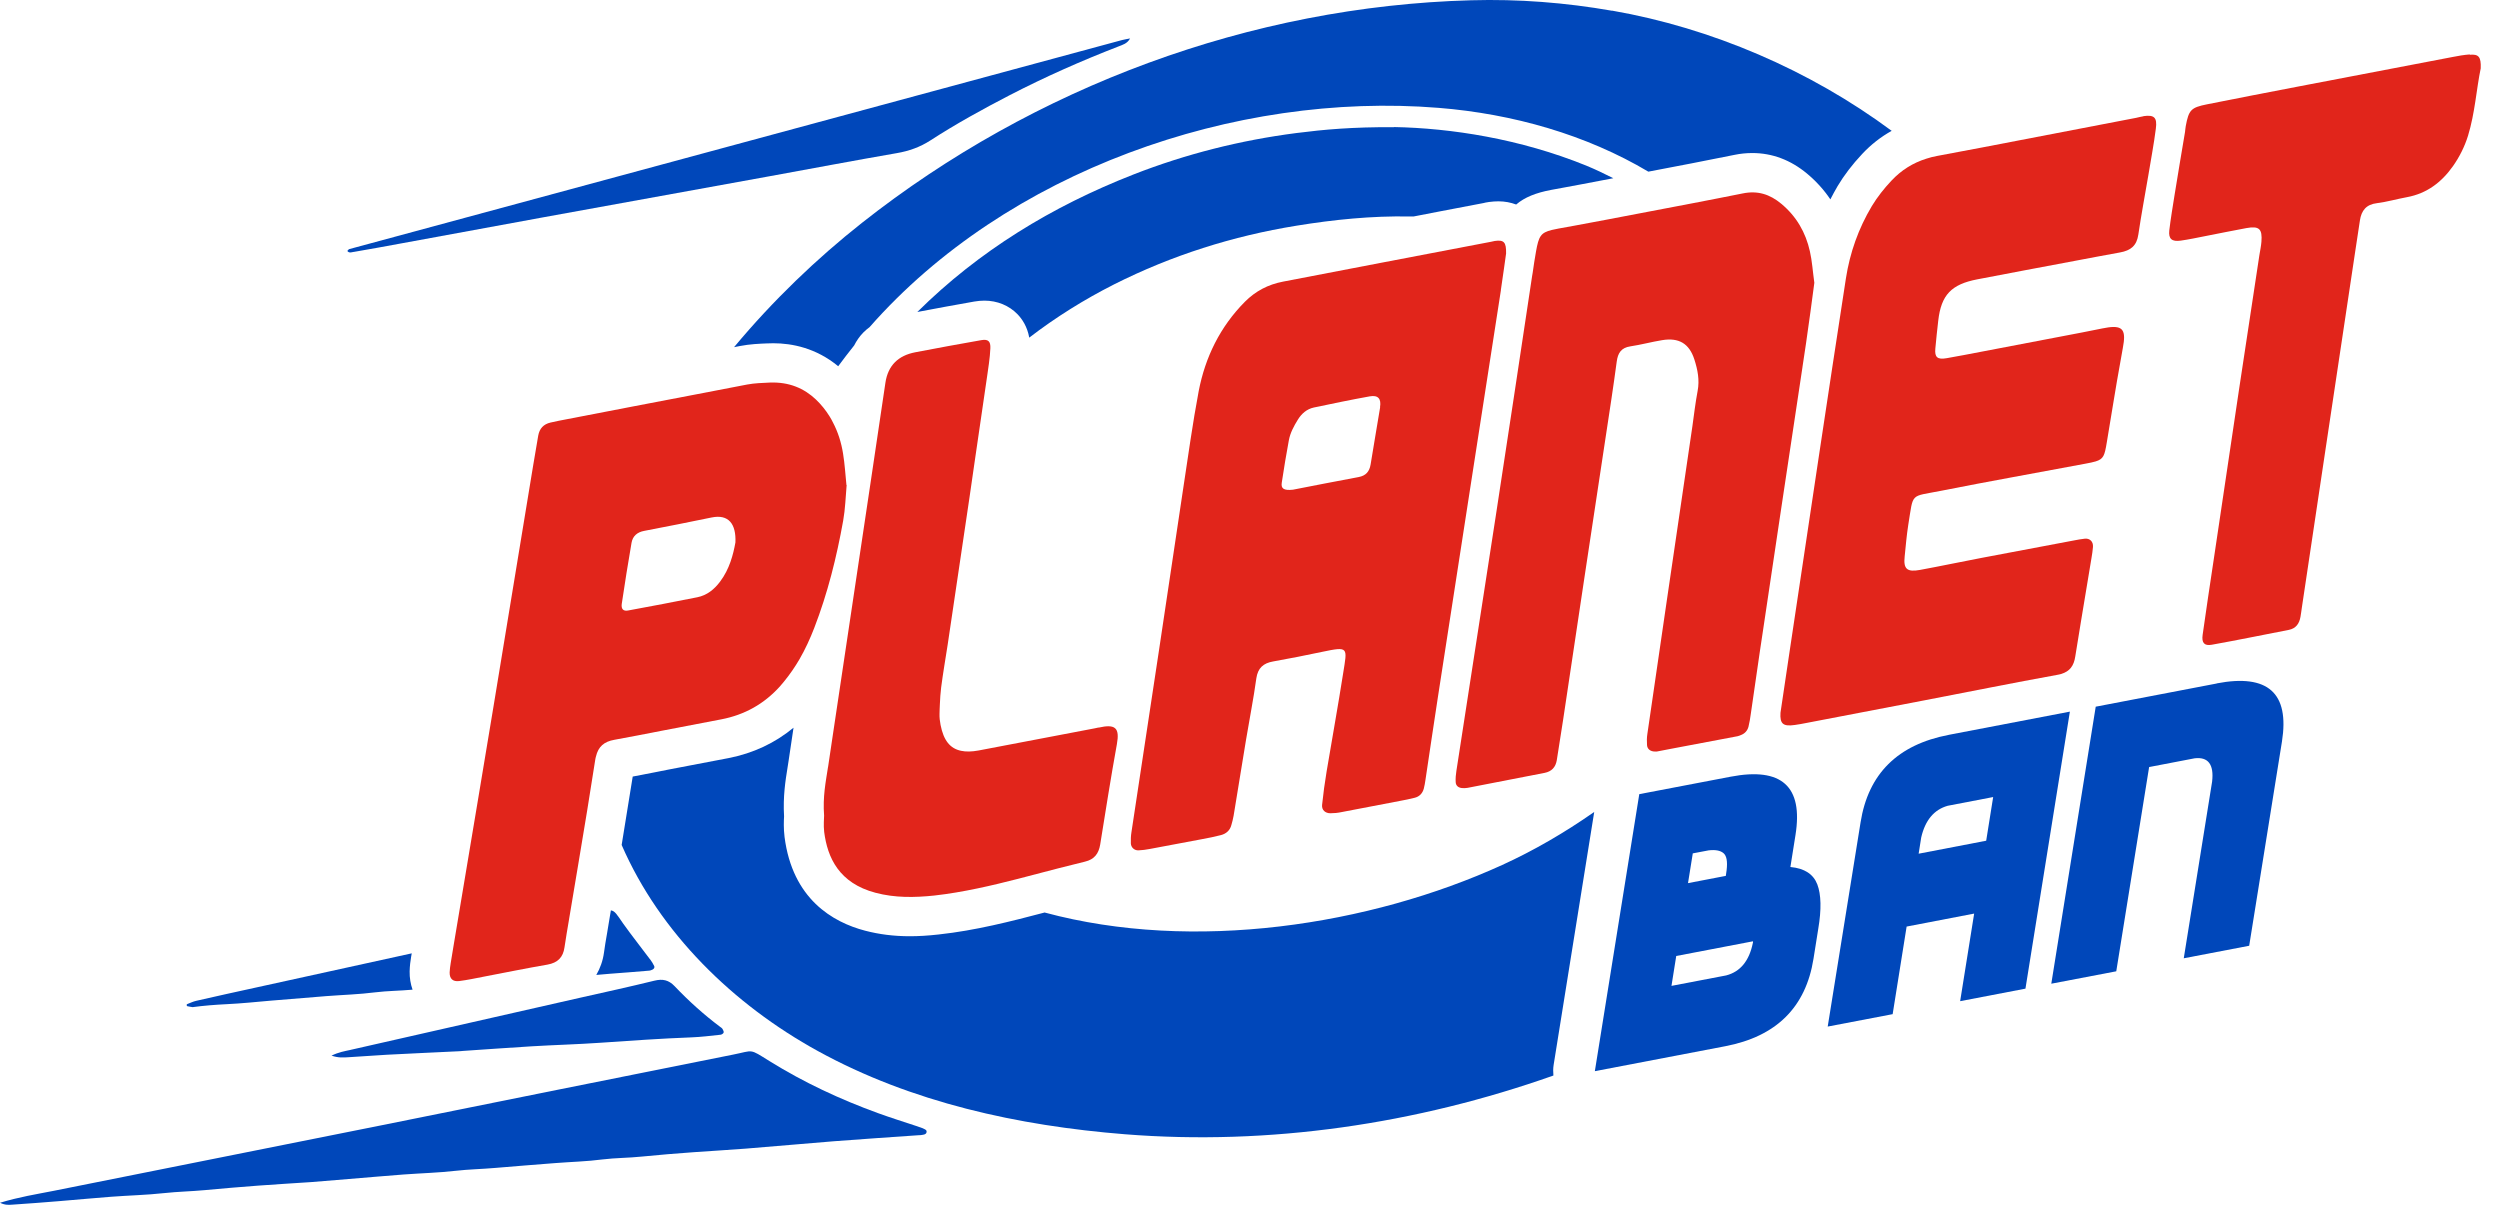
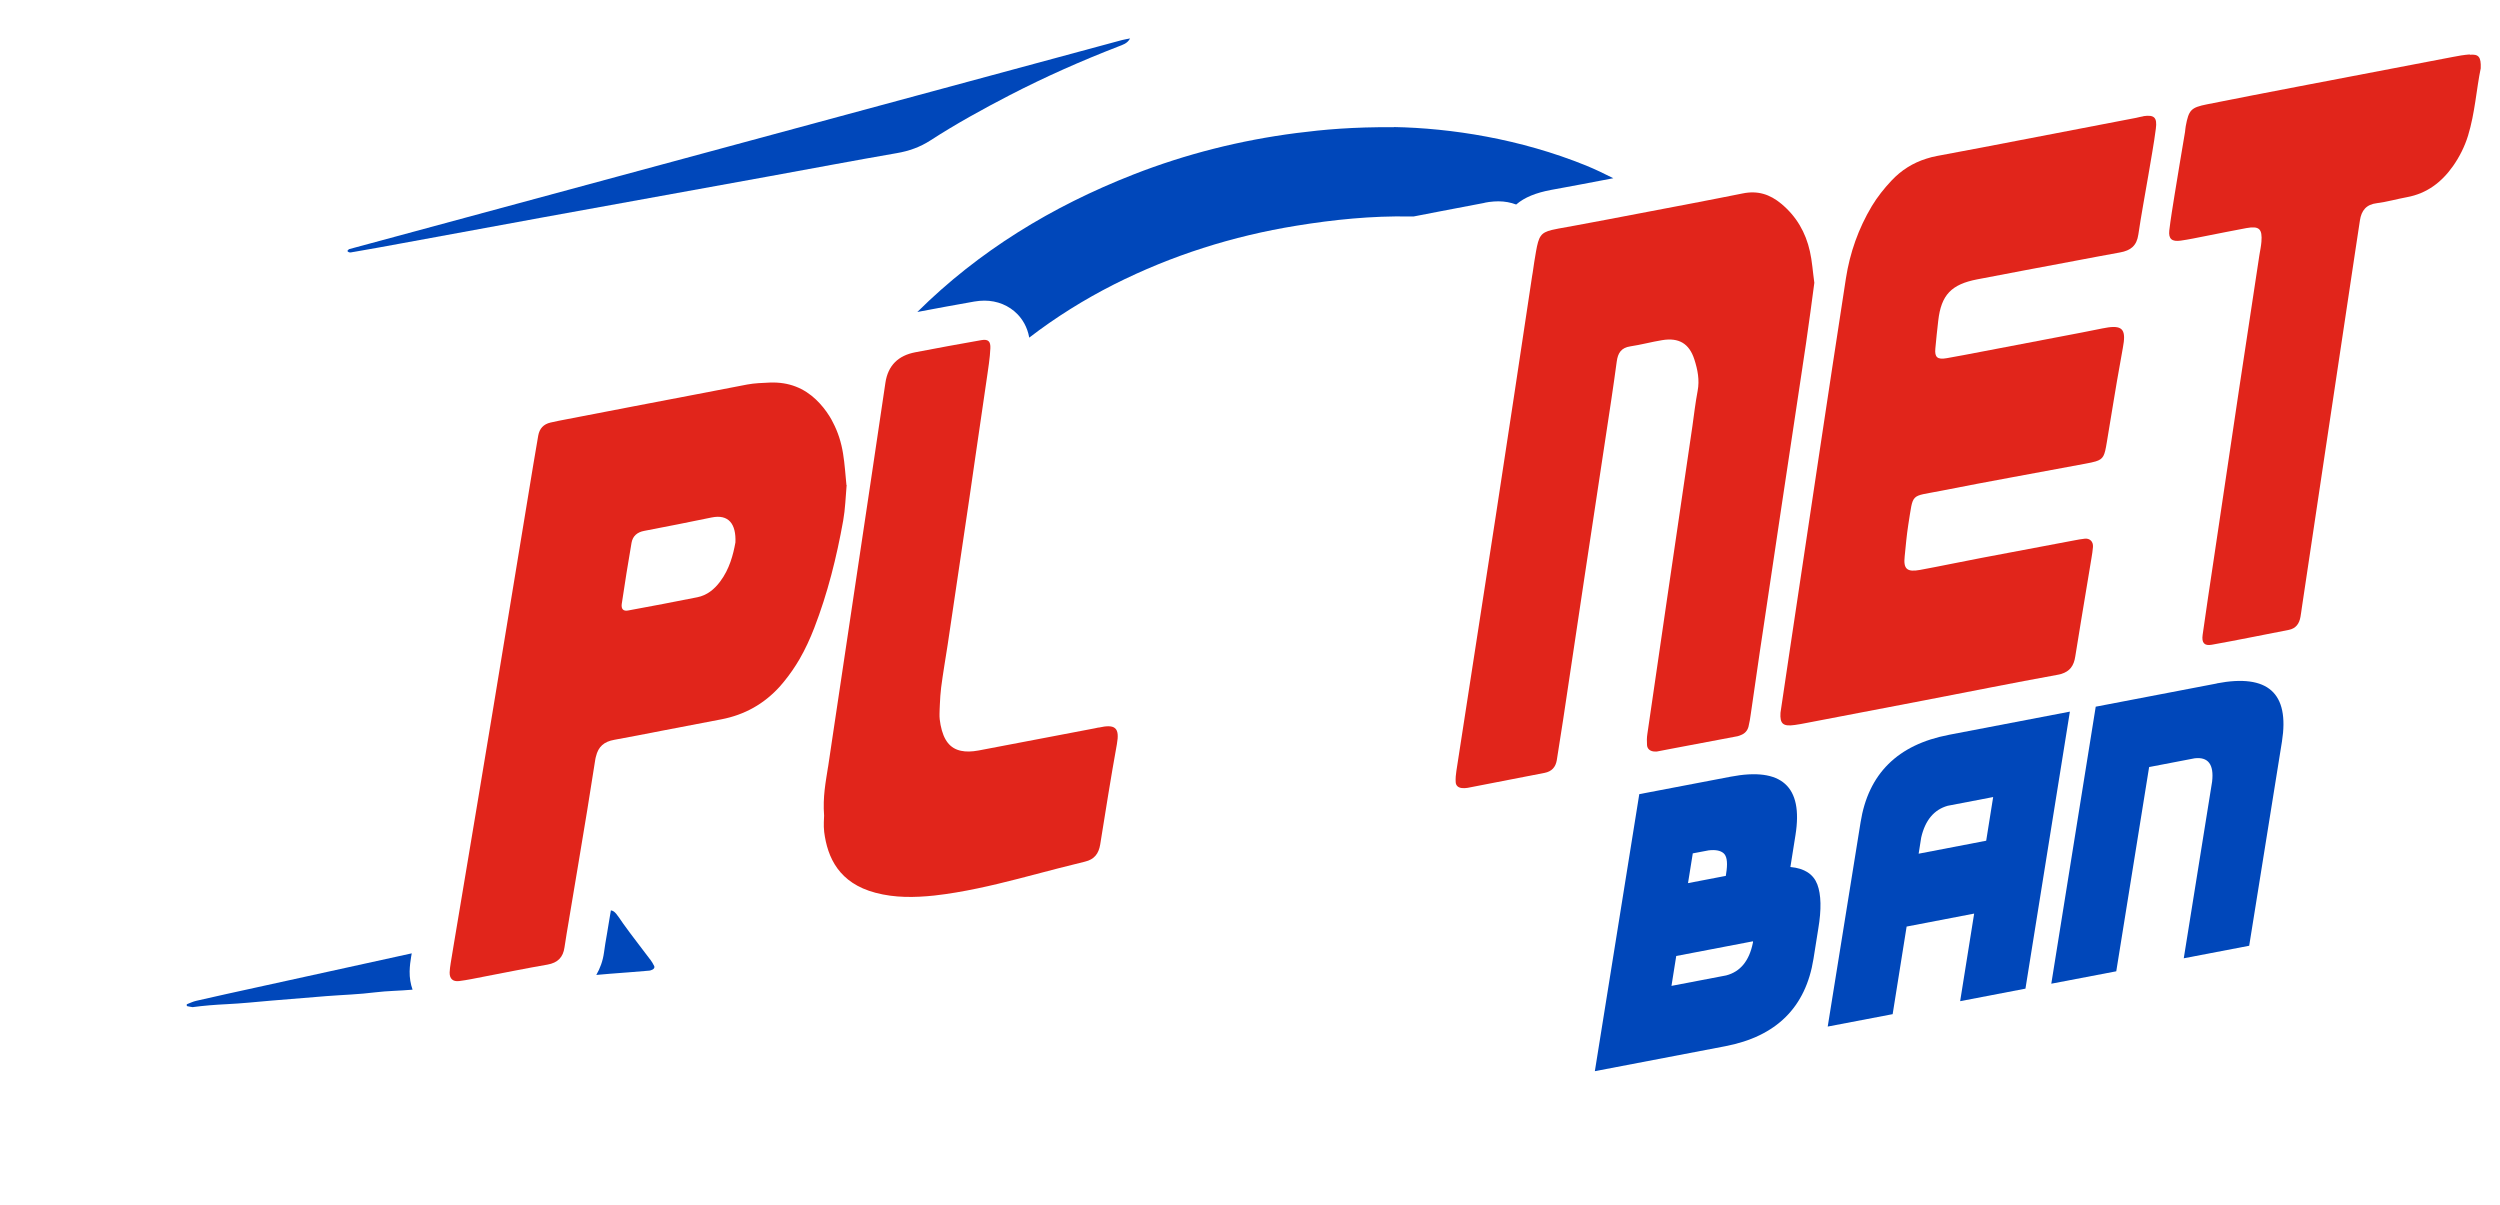
<svg xmlns="http://www.w3.org/2000/svg" width="83" height="40" viewBox="0 0 83 40" fill="none">
-   <path d="M49.828 9.633C49.866 9.389 49.901 9.145 49.932 8.916C49.955 8.74 49.978 8.569 50.002 8.416C50.01 8.034 49.928 7.958 49.626 8C49.584 8.008 49.545 8.019 49.502 8.027C48.291 8.26 47.083 8.492 45.871 8.721C44.78 8.931 43.684 9.141 42.592 9.351C42.101 9.446 41.683 9.664 41.33 10.019C40.506 10.851 40.014 11.858 39.797 12.984C39.596 14.048 39.449 15.124 39.286 16.193C39.015 17.986 38.752 19.78 38.481 21.573C38.175 23.592 37.87 25.611 37.564 27.629C37.544 27.751 37.54 27.877 37.544 28.003C37.552 28.137 37.66 28.236 37.796 28.232C37.92 28.228 38.048 28.209 38.171 28.186C38.752 28.079 39.333 27.969 39.917 27.858C40.126 27.82 40.332 27.778 40.537 27.725C40.711 27.679 40.835 27.568 40.881 27.393C40.908 27.293 40.939 27.19 40.955 27.087C41.094 26.244 41.23 25.401 41.369 24.557C41.481 23.878 41.617 23.203 41.71 22.523C41.76 22.176 41.942 22.016 42.275 21.959C42.817 21.863 43.355 21.756 43.893 21.642C44.787 21.455 44.729 21.489 44.594 22.344C44.423 23.436 44.226 24.523 44.044 25.611C43.982 25.981 43.932 26.351 43.893 26.725C43.878 26.893 43.998 27 44.168 27C44.292 27 44.419 26.988 44.543 26.961C45.186 26.839 45.829 26.713 46.475 26.591C46.642 26.561 46.808 26.526 46.971 26.485C47.126 26.446 47.226 26.339 47.269 26.187C47.296 26.088 47.311 25.985 47.327 25.881C47.466 24.954 47.602 24.027 47.745 23.1C48.109 20.73 48.48 18.364 48.844 15.994C49.173 13.873 49.502 11.751 49.831 9.629L49.828 9.633ZM45.821 13.518C45.72 14.151 45.604 14.785 45.504 15.422C45.465 15.655 45.349 15.792 45.109 15.838C44.342 15.979 43.58 16.132 42.925 16.258C42.616 16.292 42.526 16.216 42.554 16.029C42.627 15.556 42.701 15.086 42.79 14.617C42.836 14.369 42.956 14.148 43.088 13.934C43.212 13.732 43.386 13.579 43.622 13.529C44.238 13.4 44.857 13.27 45.476 13.159C45.751 13.11 45.864 13.236 45.817 13.518H45.821Z" fill="#E1251B" />
  <path d="M71.163 3.86C71.078 3.871 70.997 3.898 70.916 3.913C69.216 4.241 67.517 4.569 65.817 4.894C65.318 4.989 64.819 5.085 64.319 5.176C64.191 5.199 64.071 5.23 63.955 5.268C63.506 5.409 63.123 5.649 62.794 6C62.55 6.26 62.329 6.538 62.144 6.844C61.698 7.592 61.416 8.393 61.284 9.244C60.978 11.221 60.68 13.197 60.382 15.174C60.049 17.38 59.72 19.581 59.391 21.787C59.298 22.405 59.209 23.023 59.112 23.664C59.089 24.031 59.197 24.126 59.589 24.069C59.712 24.05 59.84 24.031 59.964 24.004C61.273 23.756 62.577 23.504 63.886 23.252C65.357 22.97 66.828 22.672 68.302 22.405C68.349 22.398 68.395 22.386 68.434 22.375C68.717 22.287 68.852 22.108 68.899 21.795C68.961 21.398 69.026 21.001 69.092 20.608C69.204 19.913 69.321 19.219 69.437 18.528C69.456 18.406 69.479 18.28 69.487 18.158C69.499 17.982 69.386 17.872 69.224 17.883C69.1 17.895 68.972 17.921 68.848 17.944C67.83 18.135 66.812 18.326 65.798 18.52C65.113 18.65 64.431 18.795 63.746 18.921C63.313 19.001 63.189 18.891 63.235 18.475C63.27 18.124 63.301 17.769 63.355 17.422C63.533 16.334 63.398 16.502 64.435 16.296C66.03 15.979 67.633 15.697 69.232 15.395C69.379 15.368 69.487 15.346 69.576 15.319C69.839 15.239 69.874 15.12 69.944 14.697C70.099 13.785 70.238 12.873 70.405 11.965C70.428 11.827 70.455 11.69 70.478 11.553C70.59 10.973 70.49 10.801 69.99 10.87C69.932 10.877 69.867 10.889 69.797 10.904C69.348 10.995 68.899 11.083 68.45 11.167C67.571 11.335 66.692 11.503 65.813 11.671C65.418 11.747 65.024 11.823 64.629 11.892C64.323 11.946 64.226 11.862 64.253 11.575C64.28 11.266 64.315 10.954 64.35 10.644C64.447 9.79 64.787 9.439 65.647 9.274C66.181 9.175 66.712 9.072 67.246 8.969C67.788 8.866 68.326 8.767 68.868 8.664C69.371 8.569 69.874 8.473 70.381 8.382C70.745 8.317 70.939 8.156 70.993 7.786C71.09 7.126 71.214 6.474 71.326 5.813C71.411 5.298 71.508 4.787 71.574 4.272C71.624 3.898 71.519 3.806 71.163 3.856V3.86Z" fill="#E1251B" />
  <path d="M59.842 12.186C59.88 11.919 59.923 11.652 59.962 11.385C60.062 10.706 60.151 10.023 60.236 9.389C60.182 9.007 60.163 8.672 60.089 8.347C59.95 7.718 59.64 7.18 59.137 6.764C58.761 6.451 58.355 6.317 57.848 6.424C57.302 6.535 56.756 6.638 56.21 6.745C55.242 6.932 54.275 7.115 53.311 7.298C53.141 7.328 52.974 7.363 52.804 7.393C52.451 7.462 52.099 7.523 51.743 7.588C51.658 7.603 51.584 7.618 51.522 7.634C51.151 7.725 51.085 7.847 50.996 8.347C50.953 8.584 50.918 8.82 50.884 9.061C50.88 9.091 50.872 9.122 50.868 9.152C50.465 11.812 50.071 14.472 49.66 17.128C49.227 19.952 48.789 22.772 48.352 25.595C48.333 25.718 48.321 25.843 48.329 25.969C48.336 26.088 48.418 26.152 48.538 26.164C48.6 26.168 48.665 26.168 48.727 26.156C49.579 25.992 50.427 25.824 51.278 25.66C51.518 25.614 51.646 25.469 51.685 25.241C51.758 24.786 51.828 24.336 51.898 23.882C52.134 22.314 52.366 20.749 52.602 19.181C52.835 17.635 53.067 16.09 53.303 14.544C53.431 13.701 53.562 12.854 53.675 12.007C53.713 11.721 53.822 11.545 54.128 11.499C54.484 11.446 54.832 11.35 55.184 11.293C55.738 11.202 56.083 11.404 56.253 11.934C56.361 12.27 56.431 12.617 56.361 12.98C56.288 13.369 56.241 13.762 56.187 14.155C55.908 16.052 55.63 17.948 55.351 19.849C55.181 21.009 55.01 22.169 54.844 23.329C54.794 23.672 54.743 24.019 54.693 24.363C54.673 24.485 54.673 24.611 54.681 24.737C54.689 24.87 54.797 24.951 54.944 24.951C54.964 24.951 54.987 24.951 55.006 24.951C55.165 24.92 55.324 24.889 55.483 24.859C56.218 24.721 56.95 24.58 57.685 24.443C57.728 24.435 57.767 24.416 57.805 24.401C57.933 24.351 58.014 24.256 58.049 24.13C58.084 23.989 58.107 23.844 58.127 23.699C58.231 22.997 58.328 22.295 58.432 21.596C58.463 21.39 58.494 21.184 58.525 20.978C58.727 19.639 58.924 18.296 59.125 16.956C59.365 15.369 59.605 13.781 59.842 12.19V12.186Z" fill="#E1251B" />
  <path d="M28.102 16.105C28.067 15.762 28.047 15.407 27.989 15.056C27.931 14.693 27.823 14.346 27.652 14.022C27.618 13.957 27.587 13.892 27.544 13.827C27.412 13.613 27.258 13.426 27.091 13.266C26.692 12.888 26.197 12.678 25.562 12.701C25.31 12.713 25.051 12.72 24.807 12.766C24.257 12.869 23.708 12.976 23.162 13.083C22.457 13.216 21.753 13.354 21.052 13.487C20.313 13.629 19.573 13.774 18.834 13.915C18.648 13.949 18.462 13.987 18.276 14.029C18.044 14.083 17.913 14.228 17.87 14.457C17.812 14.785 17.758 15.113 17.703 15.441C17.262 18.116 16.825 20.787 16.383 23.462C16.039 25.55 15.687 27.637 15.338 29.728C15.249 30.266 15.16 30.808 15.067 31.346C15.032 31.556 14.998 31.766 14.963 31.976C14.947 32.079 14.932 32.182 14.928 32.285C14.924 32.491 15.032 32.598 15.245 32.571C15.516 32.537 15.787 32.479 16.058 32.426C16.763 32.292 17.467 32.147 18.176 32.025C18.52 31.964 18.695 31.781 18.741 31.453C18.784 31.144 18.842 30.835 18.892 30.526C18.892 30.518 18.892 30.51 18.896 30.499C18.985 29.961 19.078 29.419 19.167 28.881C19.182 28.789 19.198 28.698 19.213 28.606C19.403 27.477 19.589 26.347 19.763 25.218C19.767 25.18 19.778 25.149 19.786 25.115C19.864 24.786 20.053 24.622 20.398 24.561C20.916 24.47 21.435 24.363 21.954 24.264C22.62 24.138 23.282 24.012 23.948 23.882C24.722 23.733 25.368 23.371 25.895 22.787C25.941 22.733 25.988 22.68 26.03 22.627C26.224 22.39 26.394 22.142 26.545 21.883C26.735 21.554 26.894 21.207 27.033 20.848C27.478 19.696 27.776 18.502 27.993 17.288C28.063 16.899 28.074 16.502 28.109 16.098L28.102 16.105ZM24.416 18.009C24.343 18.414 24.219 18.895 23.909 19.307C23.719 19.562 23.475 19.765 23.15 19.829C22.388 19.982 21.621 20.127 20.855 20.268C20.696 20.299 20.619 20.223 20.642 20.051C20.742 19.372 20.851 18.696 20.967 18.021C21.006 17.796 21.157 17.666 21.393 17.624C22.136 17.483 22.879 17.334 23.622 17.181C24.192 17.063 24.443 17.395 24.416 18.013V18.009Z" fill="#E1251B" />
  <path d="M36.472 24.153C36.43 24.16 36.391 24.172 36.348 24.18C35.063 24.424 33.774 24.672 32.489 24.916C32.26 24.958 32.071 24.962 31.908 24.927C31.54 24.851 31.327 24.58 31.227 24.069C31.203 23.947 31.188 23.821 31.192 23.695C31.192 23.596 31.2 23.493 31.203 23.393C31.211 23.203 31.223 23.012 31.246 22.825C31.308 22.348 31.389 21.879 31.463 21.402C31.707 19.772 31.947 18.143 32.187 16.517C32.249 16.105 32.307 15.693 32.365 15.285C32.504 14.331 32.644 13.373 32.783 12.419C32.798 12.301 32.818 12.182 32.833 12.064C32.856 11.9 32.872 11.732 32.88 11.564C32.891 11.335 32.81 11.251 32.578 11.293C31.85 11.419 31.122 11.556 30.395 11.694C29.814 11.803 29.481 12.14 29.396 12.705C29.229 13.819 29.067 14.934 28.9 16.044C28.482 18.83 28.064 21.615 27.65 24.401C27.599 24.748 27.545 25.095 27.495 25.443C27.495 25.458 27.491 25.469 27.487 25.485C27.414 25.965 27.313 26.446 27.36 27.08C27.36 27.164 27.336 27.396 27.363 27.622C27.472 28.473 27.855 29.32 29.067 29.64C29.713 29.812 30.363 29.8 31.018 29.732C31.502 29.678 31.982 29.594 32.454 29.495C33.352 29.308 34.235 29.06 35.125 28.831C35.423 28.755 35.721 28.679 36.023 28.606C36.329 28.534 36.476 28.343 36.526 28.041C36.705 26.931 36.879 25.817 37.08 24.71C37.181 24.157 37.026 24.031 36.472 24.157V24.153Z" fill="#E1251B" />
  <path d="M81.996 1.807C81.807 1.822 81.617 1.853 81.431 1.891C79.728 2.215 78.028 2.539 76.325 2.868C75.307 3.062 74.293 3.261 73.275 3.463C72.737 3.57 72.667 3.65 72.566 4.192C72.555 4.253 72.551 4.318 72.543 4.379C72.427 5.077 72.307 5.775 72.195 6.477C72.133 6.867 72.067 7.26 72.02 7.653C71.99 7.931 72.106 8.031 72.4 7.989C72.671 7.95 72.942 7.893 73.209 7.84C73.666 7.752 74.119 7.657 74.579 7.573C75.005 7.496 75.114 7.596 75.079 8.031C75.067 8.176 75.036 8.321 75.013 8.462C74.788 9.946 74.56 11.431 74.339 12.911C74.057 14.808 73.774 16.704 73.492 18.601C73.368 19.425 73.244 20.249 73.128 21.073C73.089 21.341 73.182 21.451 73.433 21.405C74.285 21.253 75.133 21.077 75.985 20.913C76.225 20.867 76.337 20.703 76.376 20.478C76.395 20.375 76.406 20.272 76.422 20.169C76.685 18.418 76.945 16.666 77.208 14.915C77.537 12.732 77.862 10.545 78.191 8.363C78.245 8.011 78.296 7.66 78.35 7.313C78.4 6.993 78.555 6.787 78.915 6.745C79.248 6.703 79.577 6.607 79.91 6.546C80.576 6.424 81.064 6.046 81.439 5.516C81.656 5.207 81.826 4.867 81.938 4.508C82.171 3.745 82.217 2.952 82.36 2.268C82.376 1.883 82.287 1.792 81.996 1.818V1.807Z" fill="#E1251B" />
  <path d="M46.284 4.222C44.898 4.215 43.965 4.299 43.04 4.417C41.182 4.657 39.374 5.111 37.628 5.794C34.919 6.855 32.499 8.332 30.455 10.358C31.078 10.24 31.713 10.122 32.348 10.011C32.464 9.992 32.573 9.981 32.681 9.981C33.107 9.981 33.498 10.141 33.78 10.431C33.935 10.591 34.106 10.843 34.171 11.209C35.05 10.534 35.991 9.946 36.986 9.442C38.902 8.477 40.927 7.836 43.044 7.493C44.291 7.29 45.541 7.164 46.807 7.187C46.846 7.187 46.888 7.187 46.931 7.187C47.24 7.126 47.546 7.069 47.856 7.008L49.234 6.745H49.238C49.281 6.733 49.346 6.718 49.435 6.706C49.548 6.691 49.652 6.684 49.749 6.684C49.958 6.684 50.156 6.722 50.337 6.79C50.616 6.55 50.992 6.401 51.491 6.306L51.867 6.237C52.091 6.195 52.319 6.153 52.544 6.111C52.885 6.046 53.225 5.981 53.562 5.917C53.268 5.768 52.966 5.623 52.66 5.497C50.469 4.608 48.173 4.253 46.273 4.218L46.284 4.222Z" fill="#0047BA" />
-   <path d="M30.66 37.467C30.571 37.436 30.482 37.406 30.396 37.375C29.982 37.238 29.568 37.108 29.158 36.959C27.896 36.501 26.688 35.937 25.55 35.23C24.857 34.799 25.035 34.876 24.338 35.013C20.432 35.791 16.53 36.581 12.628 37.367C9.012 38.093 5.4 38.81 1.785 39.535C1.208 39.649 0.623 39.741 0 39.932C0.182 40.02 0.31 40 0.43 39.993C0.941 39.959 1.452 39.92 1.963 39.878C2.536 39.833 3.109 39.775 3.681 39.733C4.27 39.688 4.862 39.676 5.451 39.611C5.9 39.562 6.353 39.554 6.802 39.512C7.39 39.459 7.979 39.405 8.567 39.363C9.155 39.317 9.748 39.287 10.336 39.245C10.754 39.214 11.172 39.176 11.59 39.142C12.194 39.092 12.798 39.039 13.402 38.993C13.975 38.951 14.552 38.936 15.125 38.871C15.558 38.821 15.996 38.814 16.429 38.776C17.095 38.718 17.761 38.669 18.427 38.615C18.953 38.573 19.484 38.562 20.006 38.493C20.44 38.44 20.877 38.444 21.311 38.398C21.884 38.34 22.457 38.295 23.03 38.253C23.603 38.211 24.179 38.18 24.752 38.135C25.728 38.058 26.703 37.967 27.679 37.89C28.623 37.818 29.572 37.753 30.517 37.688C30.547 37.688 30.578 37.688 30.609 37.68C30.671 37.669 30.741 37.665 30.76 37.596C30.78 37.52 30.714 37.493 30.656 37.471L30.66 37.467Z" fill="#0047BA" />
  <path d="M11.733 8.366C12.282 8.271 12.836 8.172 13.386 8.069C14.93 7.786 16.475 7.5 18.019 7.218C20.528 6.76 23.036 6.306 25.545 5.852C26.954 5.596 28.359 5.329 29.768 5.085C30.175 5.016 30.543 4.886 30.891 4.661C31.739 4.112 32.621 3.627 33.52 3.161C34.693 2.555 35.9 2.02 37.131 1.543C37.275 1.486 37.426 1.448 37.519 1.276C37.429 1.295 37.34 1.307 37.251 1.33C28.696 3.642 20.145 5.955 11.593 8.271C11.57 8.279 11.551 8.313 11.531 8.332C11.589 8.408 11.667 8.378 11.736 8.363L11.733 8.366Z" fill="#0047BA" />
  <path d="M21.578 31.846C21.283 31.449 20.974 31.063 20.687 30.659C20.478 30.358 20.416 30.243 20.281 30.224C20.254 30.396 20.223 30.567 20.196 30.735C20.18 30.823 20.165 30.911 20.153 30.995C20.114 31.216 20.079 31.422 20.052 31.628C20.014 31.903 19.925 32.147 19.797 32.368C19.944 32.357 20.087 32.346 20.234 32.33C20.668 32.296 21.102 32.266 21.535 32.227C21.581 32.227 21.628 32.208 21.667 32.189C21.713 32.166 21.74 32.117 21.721 32.075C21.682 31.994 21.632 31.914 21.578 31.842V31.846Z" fill="#0047BA" />
  <path d="M6.241 33.41C6.287 33.422 6.33 33.426 6.396 33.437C6.763 33.387 7.151 33.357 7.538 33.338C8.018 33.315 8.498 33.265 8.978 33.223C9.597 33.174 10.217 33.12 10.836 33.071C11.378 33.029 11.924 33.014 12.462 32.945C12.872 32.895 13.286 32.895 13.697 32.857C13.631 32.67 13.596 32.464 13.6 32.25C13.604 32.067 13.627 31.899 13.65 31.762C13.658 31.724 13.662 31.689 13.67 31.651C11.955 32.029 10.236 32.403 8.521 32.781C7.851 32.926 7.185 33.075 6.516 33.227C6.411 33.25 6.311 33.3 6.21 33.338C6.202 33.338 6.194 33.368 6.198 33.38C6.198 33.391 6.218 33.407 6.229 33.41H6.241Z" fill="#0047BA" />
-   <path d="M11.641 34.856C11.447 34.898 11.25 34.929 11.006 35.047C11.242 35.127 11.401 35.108 11.552 35.101C11.985 35.078 12.419 35.04 12.852 35.017C13.642 34.975 14.436 34.941 15.225 34.902C15.272 34.902 15.318 34.895 15.365 34.891C16.124 34.841 16.882 34.784 17.645 34.738C18.404 34.692 19.166 34.673 19.925 34.62C20.932 34.551 21.938 34.479 22.948 34.441C23.274 34.429 23.599 34.387 23.924 34.353C23.963 34.349 24.017 34.311 24.025 34.28C24.036 34.246 24.005 34.196 23.986 34.158C23.97 34.132 23.943 34.116 23.916 34.097C23.37 33.689 22.863 33.231 22.395 32.739C22.201 32.536 22 32.491 21.725 32.559C20.897 32.762 20.061 32.945 19.228 33.132C16.697 33.708 14.169 34.28 11.637 34.856H11.641Z" fill="#0047BA" />
-   <path d="M53.521 0.357C51.977 0.086 50.405 -0.036 48.841 0.009C41.524 0.208 34.328 2.89 28.614 7.401C27.116 8.584 25.66 9.977 24.371 11.526C24.437 11.514 24.499 11.503 24.565 11.488C24.901 11.423 25.215 11.411 25.49 11.4H25.517C25.571 11.4 25.622 11.396 25.672 11.396C26.295 11.396 27.096 11.553 27.828 12.159C27.998 11.927 28.177 11.698 28.358 11.469C28.436 11.316 28.533 11.171 28.668 11.034C28.734 10.969 28.8 10.912 28.869 10.862C33.418 5.684 40.982 3.032 47.765 3.581C50.234 3.78 52.666 4.474 54.725 5.699C55.673 5.52 56.637 5.333 57.582 5.142C57.783 5.1 57.981 5.081 58.178 5.081C58.836 5.081 59.448 5.31 59.994 5.764C60.296 6.016 60.555 6.302 60.768 6.619C60.845 6.47 60.923 6.325 61.008 6.18C61.225 5.817 61.492 5.466 61.825 5.111C62.119 4.798 62.444 4.543 62.804 4.344C60.083 2.326 56.819 0.929 53.521 0.353V0.357Z" fill="#0047BA" />
-   <path d="M34.691 30.293C33.561 30.59 32.392 30.892 31.16 31.025C30.812 31.064 30.502 31.083 30.208 31.083C29.674 31.083 29.19 31.021 28.722 30.899C27.645 30.617 26.31 29.846 26.047 27.786C26.012 27.503 26.023 27.244 26.031 27.103C25.992 26.439 26.078 25.908 26.147 25.481C26.159 25.404 26.171 25.332 26.182 25.256C26.236 24.889 26.291 24.527 26.345 24.16C25.725 24.672 25.005 25.008 24.192 25.168C23.782 25.248 23.372 25.324 22.957 25.404L22.199 25.549C22.036 25.58 21.877 25.61 21.715 25.645C21.483 25.691 21.246 25.736 21.006 25.782C20.886 26.538 20.762 27.301 20.639 28.053C21.908 30.972 24.336 33.345 27.154 34.895C30.255 36.6 33.805 37.375 37.343 37.657C42.139 38.039 47.017 37.318 51.573 35.708C51.562 35.589 51.562 35.471 51.581 35.353L52.928 26.957C51.941 27.648 50.911 28.244 49.874 28.717C45.472 30.724 39.623 31.628 34.687 30.297L34.691 30.293Z" fill="#0047BA" />
  <path d="M59.441 28.785L59.611 27.717C59.867 26.107 59.151 25.462 57.459 25.786L54.424 26.366L52.949 35.563L57.277 34.735C58.977 34.41 59.952 33.441 60.208 31.831L60.366 30.838C60.475 30.194 60.463 29.701 60.335 29.362C60.204 29.022 59.91 28.828 59.445 28.785H59.441ZM56.205 28.331L56.727 28.232C56.948 28.206 57.115 28.236 57.219 28.324C57.324 28.412 57.358 28.599 57.324 28.889L57.297 29.079L56.042 29.32L56.201 28.328L56.205 28.331ZM58.195 31.304C58.075 31.899 57.78 32.262 57.308 32.384L55.493 32.731L55.651 31.739L58.199 31.251V31.3L58.195 31.304Z" fill="#0047BA" />
  <path d="M64.702 24.397C63.002 24.721 62.027 25.691 61.771 27.301L60.68 34.082L62.836 33.67L63.3 30.762L65.542 30.331L65.077 33.239L67.245 32.823L68.72 23.626L64.698 24.397H64.702ZM65.941 27.912L63.699 28.343L63.784 27.805C63.916 27.232 64.21 26.881 64.663 26.752L66.173 26.462L65.941 27.915V27.912Z" fill="#0047BA" />
  <path d="M73.601 22.691L69.578 23.462L68.103 32.659L70.26 32.247L71.351 25.466L72.861 25.176C73.314 25.122 73.508 25.382 73.442 25.95L72.501 31.815L74.673 31.399L75.761 24.619C76.016 23.008 75.296 22.363 73.597 22.688L73.601 22.691Z" fill="#0047BA" />
</svg>